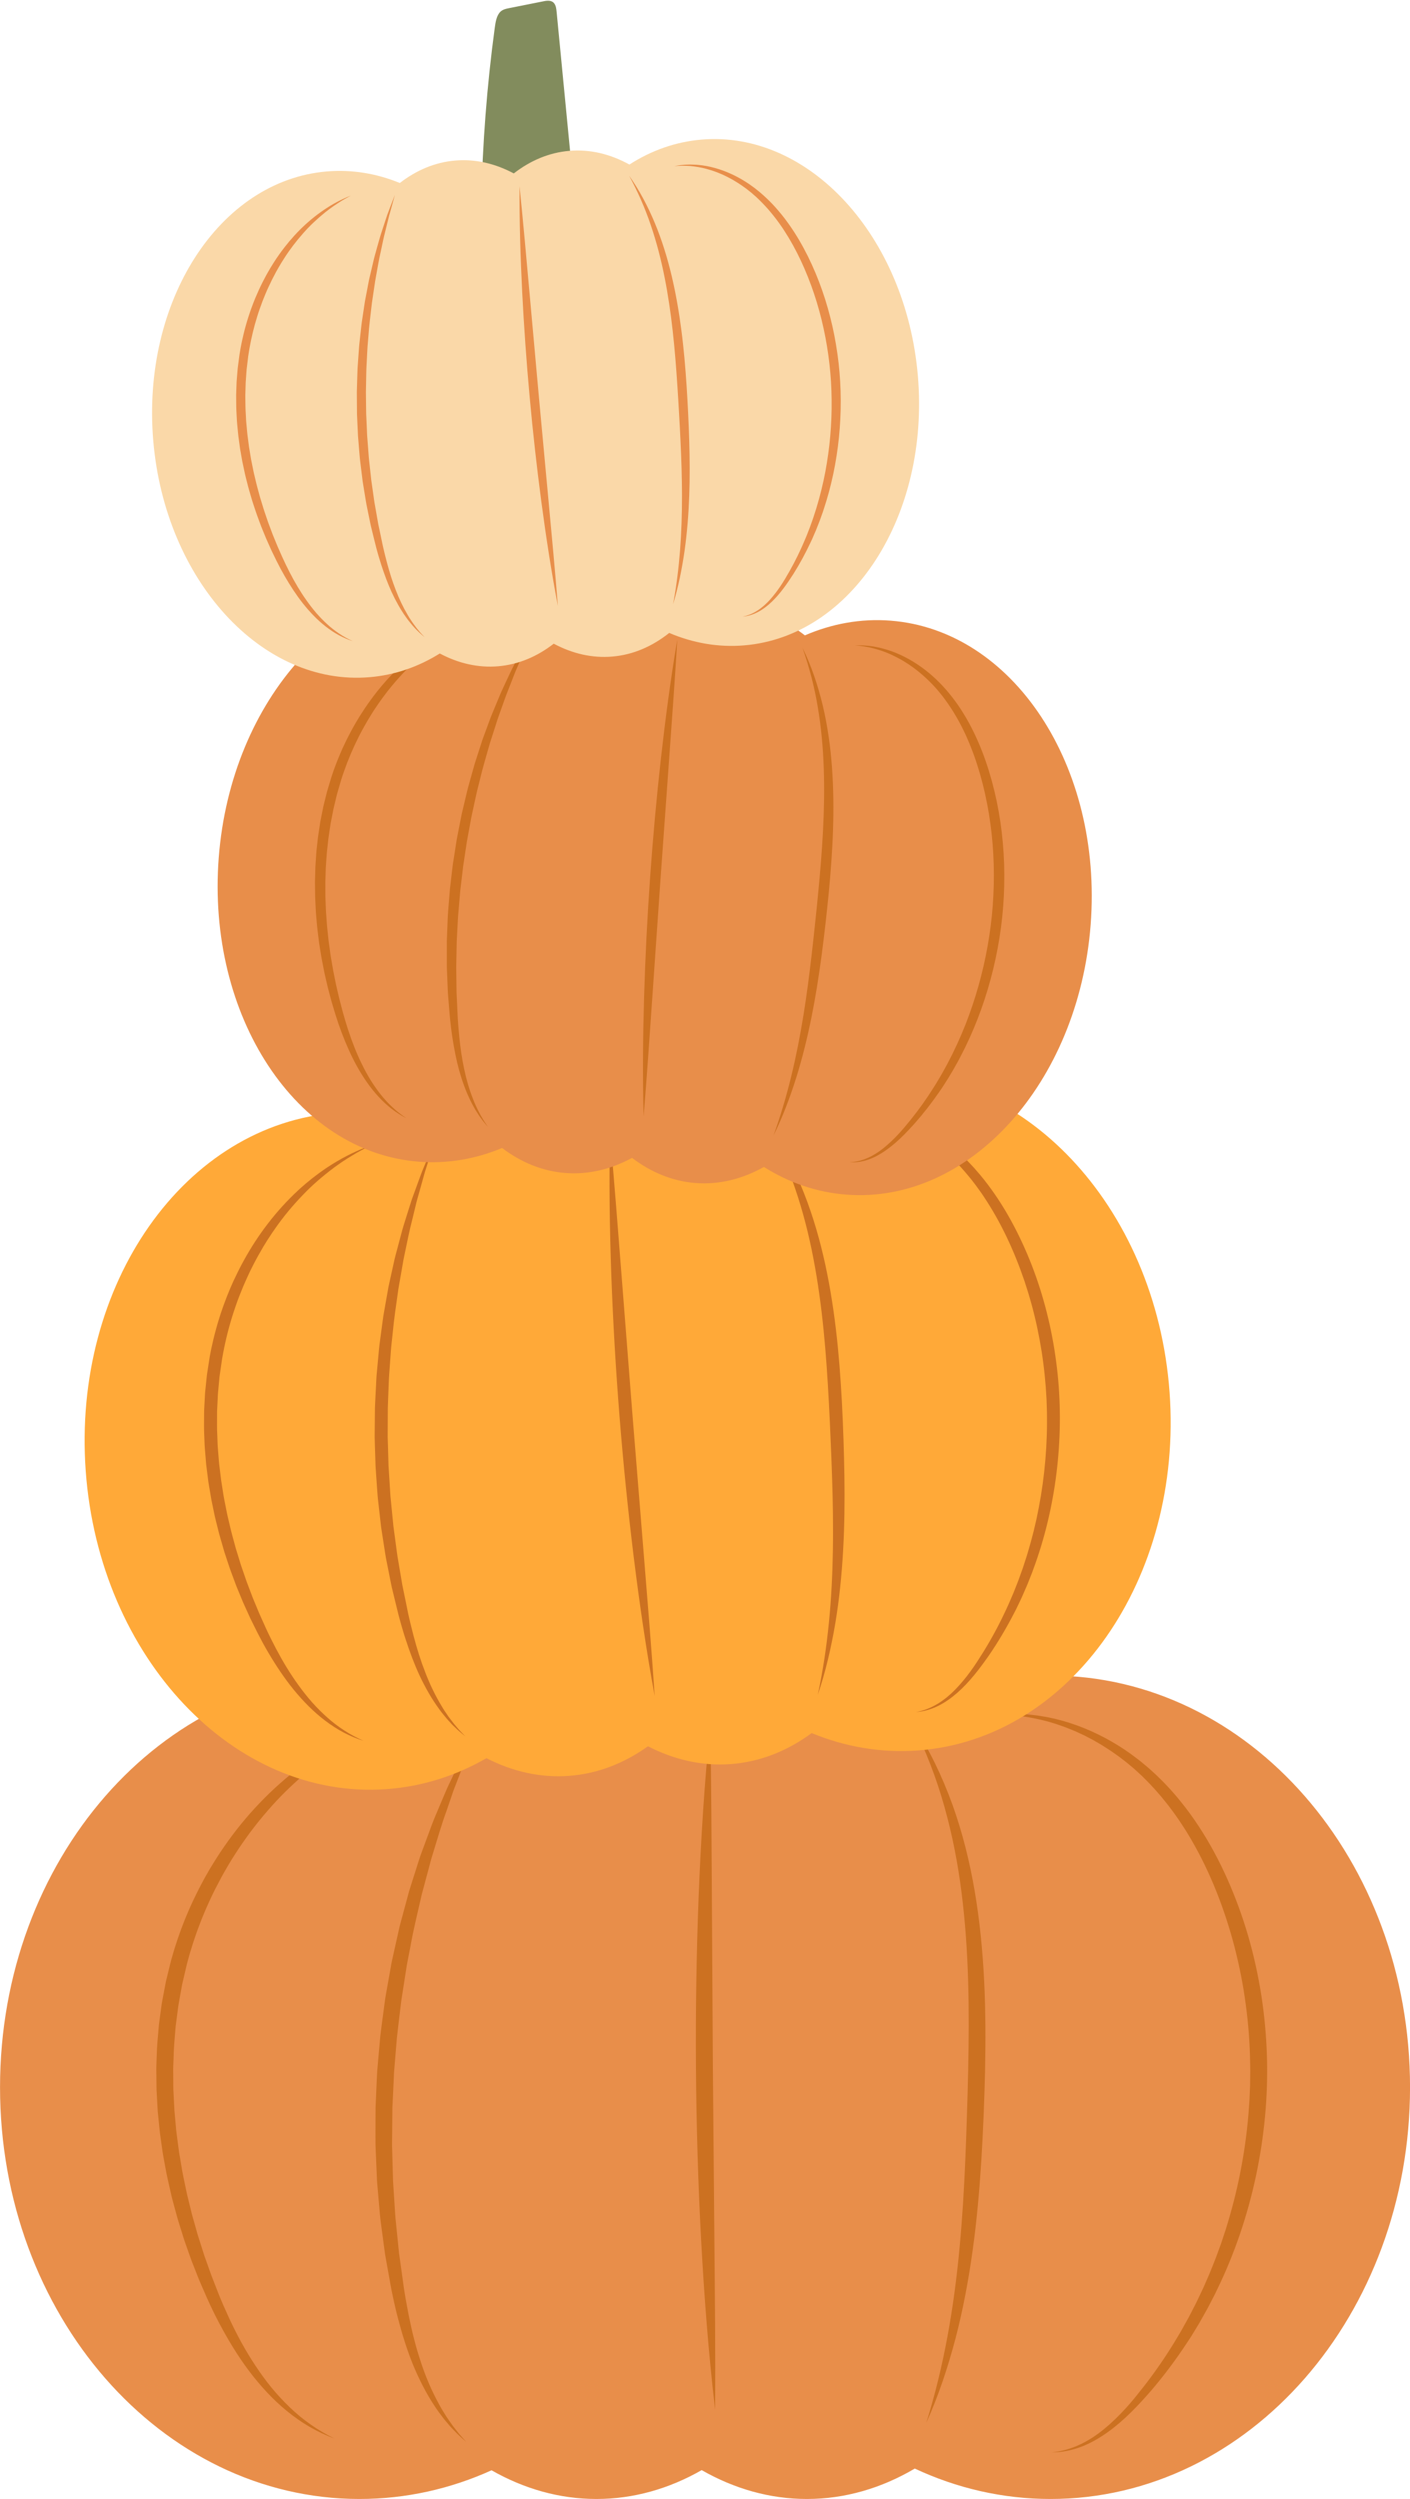
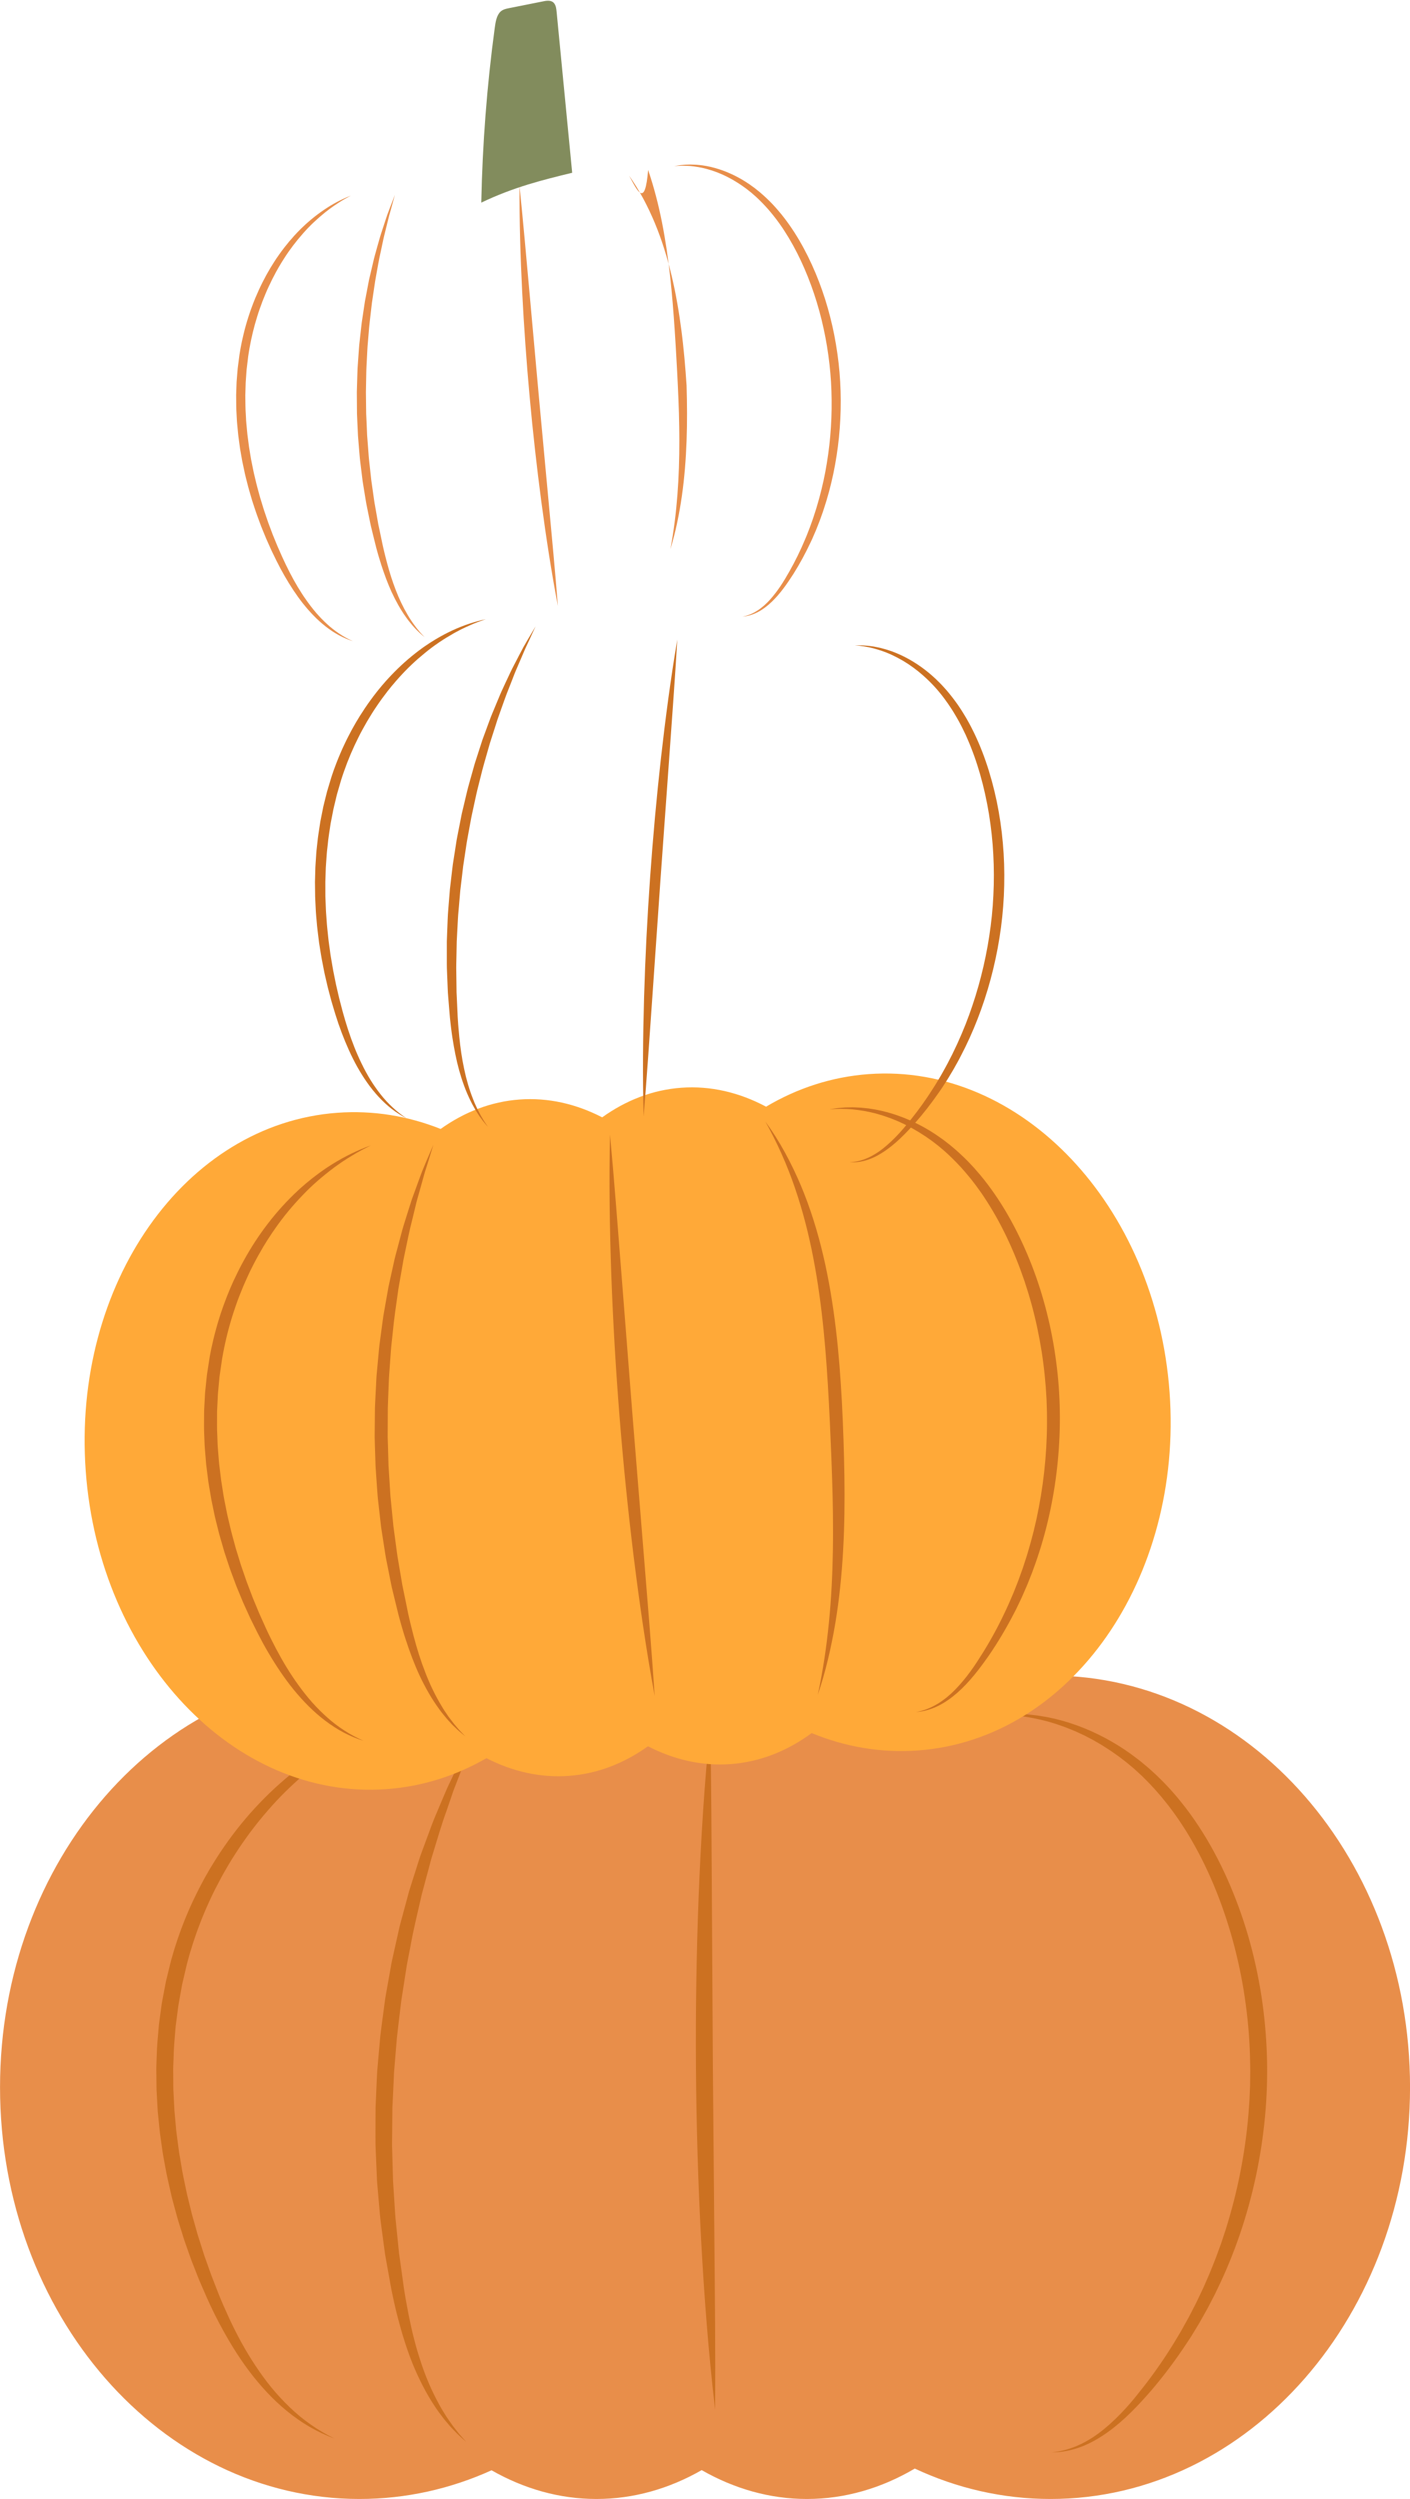
<svg xmlns="http://www.w3.org/2000/svg" height="2215.5" preserveAspectRatio="xMidYMid meet" version="1.0" viewBox="874.7 392.7 1250.0 2215.5" width="1250.0" zoomAndPan="magnify">
  <g id="change1_7">
    <path d="M1806.09,1878.18c-42.61,0-83.26,9.58-120.41,26.96c-29.51-17.38-61.8-26.96-95.64-26.96 c-32.94,0-64.42,9.08-93.28,25.59c-28.87-16.51-60.34-25.59-93.28-25.59c-32.84,0-64.22,9.02-93.01,25.44 c-36.25-16.42-75.75-25.44-117.1-25.44c-175.98,0-318.64,163.42-318.64,365c0,201.58,142.66,365,318.64,365 c41.34,0,80.85-9.02,117.1-25.44c28.79,16.42,60.17,25.44,93.01,25.44c32.94,0,64.42-9.08,93.28-25.59 c28.87,16.51,60.34,25.59,93.28,25.59c33.84,0,66.14-9.58,95.64-26.96c37.15,17.38,77.8,26.96,120.41,26.96 c175.98,0,318.64-163.42,318.64-365C2124.73,2041.6,1982.07,1878.18,1806.09,1878.18z" fill="#e88e4a" />
  </g>
  <g id="change2_1">
    <path d="M1300.88,1919.96c-2.63,6.46-5.36,12.86-8.03,19.28l-4.09,9.58c-1.31,3.21-2.49,6.49-3.73,9.73 c-2.44,6.5-4.98,12.95-7.48,19.41c-0.65,1.6-1.2,3.25-1.76,4.89l-1.68,4.92l-3.36,9.83c-4.78,12.99-8.52,26.34-12.62,39.53 c-0.48,1.66-1.05,3.29-1.47,4.97l-1.33,5.01l-2.68,10.01l-2.68,10l-1.34,5l-1.16,5.05c-3.05,13.47-6.38,26.86-8.77,40.45 l-1.96,10.16c-0.63,3.39-1.38,6.75-1.85,10.17l-3.18,20.43l-0.8,5.11c-0.27,1.7-0.54,3.4-0.72,5.12l-1.23,10.26 c-0.79,6.84-1.69,13.68-2.4,20.53l-1.71,20.6l-0.85,10.3l-0.45,10.32l-0.98,20.64c-0.11,6.89-0.11,13.77-0.19,20.66l-0.12,10.33 c-0.05,1.72,0.03,3.44,0.08,5.17l0.15,5.16l0.56,20.66l0.06,2.58l0.16,2.58l0.34,5.16l0.67,10.32c0.5,6.87,0.73,13.77,1.56,20.62 l2.09,20.58c0.17,1.72,0.32,3.44,0.52,5.15l0.72,5.12l1.43,10.25l1.42,10.26l0.7,5.13c0.25,1.71,0.55,3.4,0.82,5.1l0.85,5.1 l0.93,5.08c0.6,3.39,1.27,6.76,1.93,10.14c2.71,13.48,6.03,26.83,10.37,39.85c4.24,13.05,9.6,25.73,16.21,37.79 c0.84,1.5,1.62,3.04,2.51,4.51l2.72,4.39c1.74,2.99,3.83,5.72,5.79,8.58c0.5,0.7,0.96,1.44,1.5,2.12l1.6,2.04l3.21,4.09 c0.52,0.7,1.1,1.34,1.68,1.98l1.73,1.94l3.46,3.91c-2.58-2.33-5.25-4.59-7.74-7.04l-3.66-3.76l-1.83-1.89 c-0.61-0.63-1.15-1.32-1.73-1.97c-2.25-2.68-4.62-5.29-6.65-8.15l-3.17-4.22c-1.05-1.41-1.98-2.91-2.97-4.36 c-7.85-11.7-14.19-24.39-19.58-37.42c-5.29-13.08-9.45-26.57-13.03-40.17c-0.88-3.4-1.79-6.8-2.54-10.23l-1.18-5.13l-1.1-5.15 c-0.36-1.72-0.75-3.43-1.08-5.15l-0.95-5.17l-1.86-10.34l-1.85-10.35l-0.93-5.18c-0.27-1.73-0.48-3.47-0.73-5.2l-2.77-20.85 c-1.05-6.94-1.51-13.94-2.14-20.92l-0.91-10.48l-0.45-5.24l-0.22-2.62l-0.12-2.63l-0.9-21.03l-0.22-5.26 c-0.07-1.75-0.17-3.5-0.15-5.26l-0.01-10.52c0.02-7.02,0.01-14.03,0.09-21.05l0.92-21.03l0.5-10.51l0.91-10.49l1.85-20.97 c0.82-6.97,1.81-13.92,2.71-20.87l1.38-10.43c0.12-0.87,0.22-1.74,0.36-2.61l0.46-2.59l0.92-5.18l3.68-20.71 c0.55-3.46,1.39-6.87,2.14-10.3l2.29-10.26l2.29-10.26c0.4-1.71,0.73-3.43,1.18-5.12l1.36-5.08l5.48-20.29l1.37-5.07l1.58-5.01 l3.18-10.01l3.18-10.01c1.05-3.34,2.12-6.67,3.39-9.93l7.28-19.68c2.32-6.59,5.1-13.02,7.81-19.46l4.11-9.64l2.05-4.82 c0.68-1.61,1.35-3.22,2.13-4.78c3.01-6.31,5.98-12.62,9.05-18.89c1.54-3.13,3.01-6.29,4.6-9.39l4.96-9.21 C1294.17,1932.15,1297.48,1926.02,1300.88,1919.96z" fill="#cc7121" />
  </g>
  <g id="change2_2">
    <path d="M1229.06,1915.78c-7.55,2.95-15.08,5.9-22.32,9.48c-3.67,1.66-7.23,3.56-10.82,5.39 c-1.8,0.89-3.53,1.94-5.29,2.9c-1.75,1-3.53,1.92-5.24,2.98c-13.8,8.24-27.03,17.36-39.19,27.78 c-12.24,10.29-23.71,21.46-34.11,33.54l-3.9,4.53l-3.78,4.63l-1.89,2.31l-1.82,2.36l-3.65,4.73c-4.72,6.41-9.33,12.9-13.6,19.61 c-4.36,6.65-8.34,13.54-12.21,20.47c-3.74,7.01-7.45,14.03-10.71,21.28c-6.66,14.41-12.29,29.28-16.83,44.45 c-1.21,3.77-2.13,7.63-3.22,11.43c-0.95,3.85-1.81,7.72-2.72,11.58l-1.35,5.79l-0.33,1.45l-0.26,1.46l-0.52,2.93l-2.09,11.72 c-0.39,1.95-0.6,3.92-0.87,5.89l-0.77,5.9l-0.77,5.9l-0.38,2.95l-0.24,2.97c-0.62,7.92-1.44,15.82-1.55,23.78l-0.23,5.96 c-0.05,1.99-0.21,3.97-0.15,5.96l0.08,11.93c0.03,1.99-0.02,3.98,0.08,5.96l0.31,5.96l0.61,11.92l1.07,11.9l0.53,5.95 c0.21,1.98,0.51,3.95,0.76,5.93l1.56,11.85c0.22,1.98,0.65,3.93,0.96,5.9l0.99,5.9c1.19,7.89,2.96,15.68,4.57,23.5l0.61,2.93 l0.71,2.91l1.43,5.82l1.42,5.82c0.48,1.94,0.91,3.89,1.49,5.81l3.26,11.54c0.56,1.92,1.05,3.86,1.66,5.76l1.83,5.72l3.63,11.44 l4.03,11.32l2.01,5.66c0.69,1.88,1.45,3.73,2.17,5.6l4.37,11.2c2.97,7.44,6.21,14.76,9.56,22.02c6.75,14.49,14.37,28.59,23.22,41.88 c4.39,6.67,9.08,13.14,14.14,19.32c5.06,6.18,10.52,12.03,16.28,17.58c5.77,5.54,11.97,10.67,18.56,15.26 c6.56,4.65,13.54,8.74,20.83,12.3c-7.62-2.76-14.98-6.31-22.05-10.39c-7.05-4.12-13.75-8.86-20.09-14.06 c-12.71-10.39-23.8-22.67-33.69-35.78c-9.83-13.17-18.34-27.27-26.01-41.75c-3.84-7.24-7.41-14.62-10.76-22.09l-4.91-11.24 c-0.81-1.88-1.66-3.74-2.42-5.63l-2.25-5.71l-4.49-11.42l-4.1-11.58l-2.03-5.8c-0.68-1.93-1.23-3.91-1.86-5.86l-3.64-11.74 c-0.64-1.95-1.13-3.94-1.68-5.91l-1.61-5.94l-1.6-5.94l-0.79-2.97l-0.68-3c-1.8-8.01-3.76-15.98-5.14-24.08 c-0.73-4.04-1.57-8.06-2.19-12.12l-1.74-12.21c-0.28-2.04-0.6-4.07-0.84-6.11l-0.62-6.14l-1.24-12.28l-0.69-12.33l-0.34-6.17 c-0.11-2.06-0.07-4.12-0.11-6.18l-0.13-12.36c-0.07-2.06,0.09-4.12,0.13-6.18l0.22-6.18c0.15-8.25,1.02-16.46,1.7-24.67l0.26-3.08 l0.41-3.07l0.83-6.13l0.83-6.13c0.28-2.04,0.52-4.09,0.95-6.11l2.31-12.17l0.58-3.04l0.29-1.52l0.36-1.5l1.47-6.02 c0.99-4.01,1.93-8.03,2.97-12.02l1.73-5.96l0.88-2.98l0.95-2.95l1.91-5.9l2.07-5.84c1.33-3.91,2.91-7.73,4.39-11.59 c0.74-1.93,1.59-3.81,2.38-5.72c0.82-1.9,1.58-3.82,2.46-5.68c1.74-3.75,3.4-7.52,5.28-11.2c0.92-1.85,1.82-3.71,2.76-5.54l2.9-5.47 l1.45-2.73l1.53-2.69l3.06-5.37c4.25-7.07,8.61-14.07,13.35-20.81c9.38-13.55,19.78-26.38,31.18-38.24 c11.35-11.9,23.68-22.84,36.79-32.69c0.82-0.61,1.63-1.24,2.46-1.84l2.52-1.77l5.03-3.53l5.14-3.36l2.57-1.68l2.62-1.6l5.25-3.18 c1.76-1.04,3.56-2.01,5.34-3.02c3.53-2.06,7.22-3.83,10.85-5.69C1198.07,1925.68,1213.39,1919.93,1229.06,1915.78z" fill="#cc7121" />
  </g>
  <g id="change2_3">
    <path d="M1504.32,1922.83c1.03,50.63,1.17,101.16,1.48,151.67l0.89,151.48l1.32,151.47c0.43,50.51,1,101.04,0.69,151.67 c-5.92-50.3-9.73-100.78-12.48-151.31c-2.68-50.53-4.17-101.13-4.53-151.74c-0.36-50.6,0.4-101.22,2.36-151.78 C1496.07,2023.74,1499.15,1973.21,1504.32,1922.83z" fill="#cc7121" />
  </g>
  <g id="change2_4">
-     <path d="M1683.61,1921.06c14.7,22.01,26.23,46.19,35.33,71.22c9.04,25.08,15.47,51.1,19.92,77.38 c4.46,26.3,7,52.87,8.32,79.43c0.69,13.28,0.95,26.57,1.1,39.84c0.1,13.27-0.05,26.54-0.3,39.78c-0.63,26.49-1.69,52.89-3.3,79.35 c-1.67,26.44-3.98,52.91-7.63,79.23c-3.63,26.31-8.48,52.5-15.16,78.22c-6.76,25.68-15.08,50.98-25.99,75.09 c15.79-50.51,24.53-102.43,29.44-154.67c0.66-6.52,1.12-13.08,1.68-19.61l1.41-19.64l1.12-19.67c0.3-6.57,0.68-13.12,0.93-19.7 c0.54-13.14,1.06-26.29,1.43-39.45c0.45-13.17,0.83-26.33,1.09-39.47c1.14-52.56,0.79-105.09-5.76-157 c-3.23-25.94-8.17-51.67-15.27-76.87C1704.94,1969.3,1695.43,1944.72,1683.61,1921.06z" fill="#cc7121" />
-   </g>
+     </g>
  <g id="change2_5">
    <path d="M1758.15,1912.89c4.39-0.3,8.8-0.79,13.22-0.71l3.32-0.03l1.66-0.01l1.66,0.08l6.65,0.32 c2.21,0.16,4.41,0.47,6.62,0.69c1.1,0.13,2.21,0.23,3.31,0.38l3.29,0.55l3.29,0.55c1.1,0.19,2.2,0.35,3.28,0.61l6.53,1.45 c17.33,4.24,34.02,11.17,49.55,20.13c7.75,4.51,15.25,9.49,22.33,15.03l2.68,2.05c0.88,0.7,1.73,1.43,2.6,2.15 c1.72,1.45,3.47,2.87,5.17,4.34c3.32,3.03,6.7,6,9.85,9.21c3.26,3.11,6.29,6.43,9.36,9.71c2.93,3.4,5.97,6.74,8.73,10.28 c5.7,6.96,10.98,14.25,15.91,21.76c9.91,15,18.39,30.89,25.68,47.26c7.27,16.38,13.44,33.23,18.43,50.45 c5.01,17.21,8.82,34.75,11.62,52.45c2.75,17.71,4.37,35.58,4.96,53.48c1.15,35.81-2.28,71.72-9.69,106.71 c-7.47,34.98-18.98,69.11-34.66,101.2l-1.44,3.02c-0.49,1-1.02,1.99-1.52,2.98l-3.08,5.94c-1.05,1.97-2.01,3.98-3.13,5.91 l-3.28,5.83l-3.29,5.82l-3.47,5.72l-3.48,5.71c-1.17,1.89-2.44,3.73-3.66,5.59c-9.78,14.9-20.45,29.19-32,42.71 c-11.65,13.35-24,26.46-38.61,36.87c-7.28,5.19-15.09,9.72-23.46,12.87c-8.36,3.13-17.21,4.97-26.04,4.88 c8.79-0.78,17.31-3.24,25.15-6.97l1.48-0.67l1.44-0.77l2.87-1.53c1.89-1.06,3.72-2.24,5.57-3.37c1.78-1.25,3.6-2.42,5.33-3.73 c1.71-1.34,3.48-2.58,5.12-4.02c6.68-5.54,12.91-11.62,18.75-18.06c1.47-1.61,2.88-3.26,4.32-4.89c1.4-1.67,2.82-3.32,4.19-5.02 l8.16-10.26c10.68-13.81,20.5-28.26,29.37-43.25c1.1-1.88,2.26-3.72,3.32-5.62l3.17-5.71l3.18-5.7l3-5.8l2.99-5.8 c1.02-1.92,1.89-3.92,2.84-5.87l2.8-5.89c0.46-0.98,0.95-1.95,1.39-2.95l1.31-2.99l2.62-5.97c0.87-1.99,1.76-3.97,2.54-6 c1.6-4.04,3.26-8.05,4.81-12.11l4.48-12.23l4.09-12.36c5.19-16.57,9.54-33.39,12.88-50.41c3.35-17.01,5.81-34.2,7.24-51.47 c0.29-4.32,0.69-8.64,0.93-12.96l0.56-12.98l0.14-12.99c-0.01-4.33-0.17-8.66-0.23-12.99c-0.5-17.31-2.05-34.59-4.6-51.71 c-2.5-17.13-6.1-34.09-10.65-50.8c-9.23-33.35-22.32-65.82-40.36-95.26l-1.69-2.76l-1.77-2.71c-1.19-1.8-2.33-3.64-3.55-5.41 l-3.7-5.31c-1.21-1.79-2.56-3.47-3.84-5.21c-2.53-3.5-5.32-6.79-8.01-10.16c-2.84-3.24-5.57-6.59-8.56-9.69 c-2.88-3.22-5.99-6.2-9.04-9.26c-1.56-1.48-3.17-2.92-4.75-4.38c-0.8-0.72-1.58-1.47-2.39-2.17l-2.48-2.08 c-1.67-1.37-3.27-2.82-4.99-4.12l-5.14-3.94c-1.7-1.33-3.52-2.5-5.28-3.76l-2.66-1.86c-0.89-0.62-1.81-1.18-2.72-1.77l-5.47-3.5 l-5.62-3.26c-1.85-1.13-3.8-2.08-5.72-3.09c-1.93-0.98-3.82-2.06-5.81-2.92l-5.91-2.73c-1.99-0.86-4.02-1.64-6.03-2.46 c-1.01-0.4-2.01-0.83-3.03-1.21l-3.08-1.08l-3.08-1.09c-1.03-0.36-2.05-0.74-3.1-1.03c-8.3-2.67-16.83-4.56-25.47-5.97 C1775.75,1913.44,1766.97,1912.92,1758.15,1912.89z" fill="#cc7121" />
  </g>
  <g id="change3_1">
    <path d="M1644.8,1344.96c-32.75,2.38-63.43,12.53-90.95,28.88c-23.72-12.63-49.12-18.69-75.13-16.8 c-25.32,1.84-48.97,11.06-70.17,26.24c-23.18-11.95-47.91-17.65-73.23-15.8c-25.24,1.84-48.83,11-69.98,26.1 c-28.84-11.46-59.75-16.66-91.53-14.34c-135.27,9.84-235.16,152.05-223.11,317.63c12.05,165.58,131.48,291.83,266.75,281.99 c31.78-2.31,61.61-11.93,88.49-27.44c23.11,11.87,47.77,17.53,73.02,15.69c25.32-1.84,48.97-11.06,70.17-26.24 c23.18,11.95,47.91,17.65,73.23,15.8c26.02-1.89,50.27-11.57,71.91-27.5c29.59,12.2,61.42,17.79,94.17,15.41 c135.27-9.84,235.16-152.05,223.11-317.63C1899.49,1461.37,1780.07,1335.12,1644.8,1344.96z" fill="#ffa938" />
  </g>
  <g id="change2_6">
    <path d="M1258.94,1407.53c-1.64,5.45-3.35,10.86-5.02,16.28l-2.57,8.1c-0.81,2.71-1.52,5.47-2.29,8.2 c-1.49,5.48-3.05,10.92-4.59,16.36c-0.41,1.35-0.73,2.74-1.06,4.12l-1,4.14l-1.99,8.27c-2.9,10.94-4.97,22.11-7.34,33.18 c-0.27,1.39-0.61,2.76-0.83,4.16l-0.72,4.19l-1.46,8.37l-1.46,8.37l-0.73,4.18l-0.59,4.21c-1.54,11.23-3.3,22.42-4.33,33.72 l-0.9,8.45c-0.28,2.82-0.66,5.62-0.82,8.46l-1.22,16.96l-0.31,4.24c-0.11,1.41-0.21,2.82-0.25,4.24l-0.33,8.5 c-0.2,5.67-0.48,11.33-0.62,17l-0.08,17.01l-0.04,8.51l0.27,8.5l0.48,17.01c0.32,5.66,0.74,11.32,1.09,16.98l0.52,8.49 c0.06,1.42,0.23,2.83,0.37,4.24l0.42,4.23l1.67,16.94l0.2,2.12l0.28,2.11l0.57,4.22l1.13,8.44c0.8,5.62,1.38,11.27,2.43,16.85 l2.84,16.79c0.24,1.4,0.45,2.8,0.71,4.2l0.86,4.17l1.71,8.34l1.7,8.34l0.84,4.18c0.29,1.39,0.63,2.76,0.94,4.15l0.96,4.14l1.02,4.12 c0.66,2.75,1.38,5.48,2.09,8.22c2.89,10.92,6.24,21.7,10.35,32.15c4.04,10.48,8.91,20.6,14.72,30.14c0.74,1.18,1.42,2.41,2.2,3.56 l2.35,3.45c1.52,2.36,3.29,4.49,4.96,6.72c0.43,0.55,0.83,1.13,1.28,1.66l1.35,1.58l2.71,3.18c0.44,0.54,0.93,1.04,1.41,1.53 l1.45,1.5l2.89,3.02c-2.12-1.77-4.31-3.48-6.37-5.35l-3.04-2.88l-1.52-1.45c-0.51-0.48-0.96-1.02-1.45-1.52 c-1.89-2.08-3.86-4.09-5.6-6.33l-2.69-3.29c-0.89-1.1-1.69-2.28-2.54-3.41c-6.73-9.17-12.37-19.24-17.28-29.64 c-4.85-10.45-8.85-21.3-12.42-32.27c-0.88-2.75-1.78-5.49-2.56-8.26l-1.22-4.15l-1.15-4.17c-0.38-1.39-0.78-2.78-1.14-4.17 l-1.04-4.19l-2.05-8.39l-2.04-8.4l-1.02-4.2c-0.31-1.41-0.58-2.82-0.87-4.23l-3.37-16.97c-1.22-5.64-1.99-11.37-2.9-17.07 l-1.32-8.56l-0.66-4.28l-0.33-2.14l-0.25-2.15l-1.95-17.22l-0.48-4.31c-0.16-1.44-0.34-2.87-0.43-4.31l-0.64-8.64 c-0.4-5.76-0.83-11.53-1.19-17.3l-0.55-17.33l-0.24-8.66l0.07-8.66l0.17-17.33c0.21-5.77,0.56-11.53,0.84-17.3l0.44-8.64 c0.04-0.72,0.06-1.44,0.12-2.16l0.2-2.15l0.4-4.31l1.59-17.22c0.22-2.87,0.65-5.72,1.03-8.58l1.15-8.56l1.15-8.56 c0.2-1.42,0.36-2.86,0.6-4.27l0.74-4.25l3-16.97l0.75-4.24l0.92-4.2l1.85-8.4l1.85-8.4c0.61-2.8,1.23-5.59,2.01-8.35l4.42-16.58 c1.39-5.55,3.14-10.98,4.84-16.42l2.58-8.15l1.29-4.07c0.43-1.36,0.85-2.72,1.35-4.05c1.93-5.35,3.84-10.7,5.82-16.02 c1-2.66,1.93-5.33,2.98-7.97l3.26-7.85C1254.52,1417.93,1256.69,1412.71,1258.94,1407.53z" fill="#cc7121" />
  </g>
  <g id="change2_7">
    <path d="M1203.49,1408.12c-5.63,2.85-11.24,5.69-16.59,9.03c-2.72,1.57-5.35,3.33-7.99,5.03 c-1.33,0.83-2.59,1.79-3.89,2.68c-1.28,0.92-2.6,1.78-3.85,2.74c-10.11,7.54-19.74,15.78-28.46,25.01 c-8.79,9.14-16.94,18.95-24.22,29.46l-2.72,3.94l-2.63,4.02l-1.32,2l-1.26,2.04l-2.52,4.09c-3.25,5.53-6.4,11.12-9.28,16.87 c-2.96,5.71-5.6,11.59-8.17,17.5c-2.46,5.96-4.89,11.94-6.96,18.07c-4.26,12.21-7.7,24.73-10.28,37.46 c-0.7,3.17-1.18,6.39-1.79,9.57c-0.5,3.21-0.93,6.45-1.4,9.67l-0.69,4.83l-0.17,1.21l-0.11,1.22l-0.23,2.44l-0.91,9.74 c-0.18,1.62-0.23,3.25-0.31,4.88l-0.24,4.89l-0.24,4.89l-0.12,2.45l-0.01,2.45c0,6.54-0.16,13.08,0.23,19.62l0.18,4.9 c0.08,1.63,0.07,3.27,0.24,4.9l0.78,9.79c0.14,1.63,0.23,3.27,0.42,4.89l0.59,4.88l1.18,9.76l1.53,9.71l0.77,4.86 c0.28,1.61,0.63,3.22,0.93,4.83l1.91,9.65c0.29,1.62,0.73,3.19,1.09,4.8l1.12,4.79c1.39,6.42,3.21,12.71,4.91,19.05l0.64,2.37 l0.72,2.35l1.45,4.7l1.44,4.7c0.49,1.57,0.93,3.15,1.49,4.69l3.2,9.3c0.54,1.55,1.04,3.11,1.62,4.64l1.75,4.59l3.48,9.2l3.77,9.07 l1.89,4.54c0.64,1.51,1.34,2.99,2,4.48l4.03,8.96c2.73,5.95,5.65,11.78,8.67,17.55c6.06,11.53,12.75,22.68,20.35,33.1 c3.77,5.23,7.77,10.28,12.02,15.08c4.26,4.79,8.8,9.29,13.57,13.53c4.77,4.23,9.84,8.1,15.18,11.5c5.32,3.46,10.93,6.42,16.74,8.94 c-6.03-1.84-11.89-4.34-17.57-7.3c-5.67-2.99-11.1-6.51-16.28-10.42c-10.39-7.82-19.65-17.29-28.03-27.5 c-8.35-10.27-15.72-21.37-22.49-32.84c-3.39-5.73-6.57-11.6-9.59-17.54l-4.45-8.95c-0.73-1.5-1.5-2.98-2.2-4.49l-2.07-4.56 l-4.14-9.13l-3.84-9.28l-1.91-4.65c-0.64-1.55-1.18-3.14-1.78-4.71l-3.5-9.44c-0.61-1.56-1.1-3.17-1.64-4.76l-1.59-4.79l-1.58-4.79 l-0.78-2.4l-0.7-2.43c-1.86-6.48-3.85-12.92-5.39-19.49c-0.8-3.28-1.69-6.54-2.41-9.84l-2.07-9.93c-0.34-1.66-0.71-3.31-1.01-4.97 l-0.84-5.01l-1.69-10.02l-1.27-10.09l-0.63-5.05c-0.21-1.68-0.3-3.38-0.45-5.07l-0.84-10.14c-0.17-1.69-0.18-3.39-0.27-5.08 l-0.2-5.09c-0.38-6.78-0.2-13.57-0.17-20.36l0.02-2.55l0.13-2.54l0.27-5.08l0.27-5.08c0.09-1.69,0.16-3.39,0.37-5.08l1.05-10.12 l0.26-2.53l0.13-1.27l0.19-1.26l0.77-5.02c0.52-3.35,1.01-6.7,1.56-10.04l0.97-4.99l0.5-2.49l0.56-2.48l1.11-4.95l1.24-4.92 c0.79-3.29,1.78-6.52,2.68-9.77c0.46-1.62,0.99-3.22,1.49-4.83c0.52-1.6,0.98-3.22,1.55-4.81c1.11-3.17,2.17-6.37,3.39-9.5 c0.6-1.57,1.17-3.15,1.79-4.7l1.9-4.65l0.95-2.32l1.01-2.3l2.03-4.58c2.85-6.04,5.78-12.04,9.02-17.84 c6.4-11.66,13.63-22.77,21.68-33.15c8.01-10.41,16.84-20.08,26.33-28.91c0.6-0.55,1.18-1.11,1.78-1.65l1.83-1.59l3.65-3.18 l3.75-3.05l1.87-1.52l1.92-1.46l3.84-2.91c1.29-0.95,2.62-1.85,3.92-2.78c2.59-1.89,5.32-3.55,8-5.28 C1180.26,1417.98,1191.7,1412.41,1203.49,1408.12z" fill="#cc7121" />
  </g>
  <g id="change2_8">
    <path d="M1415.5,1398.52c3.81,41.53,6.95,83.02,10.2,124.5l9.73,124.37l10.07,124.35c3.35,41.47,6.81,82.93,9.6,124.55 c-7.56-40.98-13.51-82.23-18.63-123.58c-5.08-41.36-9.25-82.84-12.55-124.38c-3.3-41.55-5.74-83.16-7.26-124.81 C1415.19,1481.86,1414.53,1440.19,1415.5,1398.52z" fill="#cc7121" />
  </g>
  <g id="change4_1">
    <path d="M1301.36,572.34c1.04-51.95,5.04-103.79,11.95-154.98c0.71-5.28,1.7-11.08,5.02-14.26 c2.13-2.03,4.85-2.61,7.46-3.13c10.31-2.06,20.62-4.11,30.92-6.17c3.33-0.67,7.29-1.07,9.53,2.2c1.37,1.99,1.68,4.81,1.94,7.45 c4.59,47.47,9.19,94.95,13.78,142.42C1356.2,552.14,1330.42,558.42,1301.36,572.34z" fill="#828c5d" />
  </g>
  <g id="change2_9">
    <path d="M1553.21,1387.03c12.62,17.26,22.92,36.48,31.42,56.53c8.45,20.09,14.95,41.11,19.94,62.45 c5,21.35,8.54,43.04,11.14,64.78c1.32,10.87,2.32,21.77,3.23,32.66c0.87,10.9,1.55,21.8,2.15,32.69c1.1,21.8,1.87,43.54,2.2,65.37 c0.3,21.81,0.11,43.68-1.13,65.5c-1.22,21.82-3.38,43.6-6.98,65.1c-3.66,21.48-8.54,42.72-15.49,63.13 c9.12-42.37,12.73-85.51,13.39-128.69c0.12-5.4,0.08-10.8,0.12-16.2l-0.09-16.21l-0.31-16.22c-0.16-5.41-0.26-10.82-0.47-16.23 c-0.37-10.82-0.75-21.65-1.26-32.49c-0.44-10.84-0.94-21.67-1.52-32.48c-2.27-43.24-5.67-86.37-13.81-128.64 c-4.04-21.13-9.37-41.98-16.33-62.29C1572.49,1425.46,1563.71,1405.81,1553.21,1387.03z" fill="#cc7121" />
  </g>
  <g id="change2_10">
    <path d="M1610.02,1376.15c3.36-0.49,6.72-1.14,10.12-1.32l2.55-0.21l1.28-0.1l1.28-0.03l5.13-0.11 c1.71,0.01,3.42,0.14,5.13,0.2c0.86,0.04,1.71,0.07,2.57,0.13l2.56,0.27l2.56,0.27c0.85,0.09,1.71,0.16,2.56,0.32l5.1,0.82 c13.57,2.52,26.82,7.28,39.29,13.76c6.22,3.27,12.29,6.94,18.06,11.1l2.18,1.53c0.72,0.52,1.42,1.08,2.13,1.62 c1.41,1.09,2.84,2.17,4.23,3.28c2.73,2.3,5.51,4.56,8.12,7.01c2.69,2.37,5.22,4.93,7.78,7.45c2.46,2.63,4.99,5.2,7.33,7.95 c4.8,5.4,9.29,11.09,13.53,16.98c8.51,11.76,15.98,24.34,22.56,37.38c6.57,13.05,12.32,26.55,17.18,40.41 c4.88,13.85,8.86,28.05,12.06,42.43c3.17,14.39,5.48,28.98,7.01,43.65c3.02,29.35,2.54,59.04-1.07,88.19 c-3.65,29.15-10.46,57.83-20.59,85.06l-0.92,2.56c-0.31,0.85-0.66,1.69-0.99,2.53l-2.01,5.05c-0.69,1.68-1.31,3.38-2.06,5.03 l-2.17,4.97l-2.18,4.97l-2.33,4.89l-2.34,4.88c-0.79,1.62-1.66,3.2-2.48,4.8c-6.63,12.78-13.97,25.12-22.05,36.87 c-8.16,11.61-16.87,23.08-27.47,32.44c-5.28,4.67-11.02,8.83-17.26,11.89c-6.24,3.04-12.93,5.05-19.72,5.47 c6.71-1.14,13.11-3.63,18.92-7.13l1.1-0.64l1.06-0.71l2.12-1.42c1.39-0.98,2.73-2.05,4.08-3.08c1.29-1.13,2.63-2.19,3.87-3.37 c1.24-1.19,2.52-2.32,3.7-3.58c4.8-4.93,9.23-10.27,13.34-15.89c1.03-1.4,2.02-2.84,3.03-4.26c0.97-1.45,1.97-2.88,2.92-4.35 l5.66-8.88c7.39-11.94,14.07-24.36,19.99-37.17c0.74-1.6,1.52-3.18,2.22-4.8l2.1-4.87l2.11-4.86l1.96-4.93l1.95-4.93 c0.67-1.63,1.22-3.32,1.83-4.98l1.8-4.99c0.3-0.83,0.61-1.66,0.9-2.5l0.83-2.53l1.65-5.05c0.55-1.68,1.12-3.36,1.6-5.07 c0.99-3.41,2.03-6.8,2.97-10.22l2.71-10.3l2.41-10.38c3-13.9,5.34-27.96,6.89-42.12c1.56-14.16,2.43-28.42,2.49-42.68 c-0.03-3.57,0.02-7.13-0.06-10.7l-0.34-10.7l-0.67-10.68c-0.27-3.56-0.65-7.1-0.95-10.65c-1.42-14.19-3.64-28.3-6.62-42.22 c-2.94-13.93-6.72-27.66-11.22-41.13c-9.09-26.88-21.09-52.81-36.72-75.99l-1.46-2.18l-1.52-2.12c-1.02-1.41-2.01-2.86-3.05-4.25 l-3.16-4.15c-1.04-1.4-2.18-2.7-3.26-4.06c-2.16-2.73-4.49-5.28-6.77-7.9c-2.38-2.5-4.68-5.1-7.16-7.48 c-2.41-2.48-4.97-4.76-7.5-7.1c-1.29-1.13-2.61-2.22-3.91-3.33c-0.66-0.55-1.3-1.12-1.97-1.65l-2.03-1.57 c-1.36-1.03-2.68-2.13-4.08-3.11l-4.19-2.95c-1.39-1-2.86-1.86-4.28-2.79l-2.15-1.38c-0.72-0.46-1.46-0.87-2.19-1.3l-4.41-2.57 l-4.51-2.37c-1.49-0.82-3.05-1.49-4.58-2.22c-1.54-0.7-3.06-1.48-4.64-2.08l-4.71-1.91c-1.58-0.59-3.19-1.12-4.78-1.69 c-0.8-0.27-1.59-0.57-2.4-0.82l-2.43-0.72l-2.43-0.72c-0.81-0.24-1.62-0.5-2.44-0.67c-6.54-1.73-13.21-2.8-19.94-3.48 C1623.58,1375.62,1616.8,1375.68,1610.02,1376.15z" fill="#cc7121" />
  </g>
  <g id="change1_6">
-     <path d="M1664.15,942.94c-26.35-2.03-52,2.71-75.91,13.06c-17.31-13.52-36.77-21.74-57.69-23.35 c-20.37-1.57-40.32,3.26-59.06,13.4c-16.96-12.89-35.94-20.72-56.31-22.29c-20.31-1.56-40.2,3.23-58.88,13.3 c-21.53-13.17-45.48-21.34-71.04-23.31c-108.82-8.39-205.81,98.73-216.64,239.25c-10.83,140.52,68.61,261.23,177.43,269.61 c25.57,1.97,50.48-2.44,73.78-12.15c16.92,12.82,35.84,20.6,56.15,22.16c20.37,1.57,40.32-3.26,59.06-13.39 c16.96,12.89,35.94,20.71,56.31,22.28c20.93,1.61,41.41-3.53,60.59-14.24c22.04,13.89,46.66,22.5,73.01,24.53 c108.82,8.39,205.81-98.73,216.64-239.25C1852.41,1072.03,1772.97,951.32,1664.15,942.94z" fill="#e88e4a" />
-   </g>
+     </g>
  <g id="change2_11">
    <path d="M1349.51,947.98c-1.97,4.38-4,8.71-6,13.05l-3.04,6.48c-0.98,2.18-1.89,4.4-2.83,6.6 c-1.86,4.42-3.77,8.79-5.67,13.18c-0.49,1.09-0.92,2.21-1.35,3.33l-1.3,3.35l-2.6,6.69c-3.66,8.83-6.68,17.95-9.93,26.95 c-0.39,1.13-0.83,2.24-1.18,3.39l-1.09,3.43l-2.2,6.85l-2.2,6.85l-1.1,3.42l-0.99,3.46c-2.61,9.24-5.39,18.42-7.6,27.78l-1.75,6.99 c-0.57,2.33-1.22,4.64-1.69,7l-3.06,14.09l-0.77,3.52c-0.26,1.17-0.51,2.35-0.72,3.53l-1.31,7.1c-0.86,4.73-1.78,9.45-2.59,14.19 l-2.16,14.28l-1.08,7.14l-0.83,7.17l-1.72,14.34c-0.44,4.79-0.81,9.6-1.23,14.39l-0.63,7.2c-0.12,1.2-0.16,2.4-0.23,3.6l-0.19,3.61 l-0.76,14.43l-0.1,1.8l-0.04,1.8l-0.07,3.61l-0.14,7.22c-0.06,4.81-0.29,9.64-0.15,14.45l0.19,14.45c0.02,1.2,0.01,2.41,0.04,3.61 l0.17,3.6l0.34,7.21l0.33,7.22l0.15,3.61c0.06,1.2,0.16,2.4,0.23,3.6l0.25,3.59l0.3,3.58c0.19,2.39,0.42,4.77,0.65,7.16 c0.95,9.53,2.29,18.99,4.27,28.27c1.92,9.3,4.55,18.4,8,27.12c0.44,1.08,0.84,2.2,1.31,3.26l1.45,3.19 c0.92,2.16,2.06,4.17,3.12,6.26c0.27,0.51,0.52,1.05,0.81,1.55l0.88,1.5l1.77,3c0.28,0.51,0.61,0.99,0.93,1.46l0.97,1.43l1.93,2.89 c-1.47-1.75-3-3.45-4.41-5.28l-2.06-2.8l-1.03-1.4c-0.34-0.47-0.64-0.97-0.96-1.46c-1.24-1.98-2.57-3.91-3.68-6l-1.73-3.09 c-0.57-1.04-1.07-2.12-1.6-3.18c-4.23-8.53-7.46-17.67-10.1-27.01c-2.57-9.37-4.41-18.97-5.9-28.62c-0.36-2.41-0.74-4.83-1.02-7.25 l-0.46-3.64l-0.4-3.64c-0.13-1.21-0.28-2.43-0.39-3.64l-0.31-3.65l-0.6-7.3l-0.59-7.3l-0.29-3.65c-0.07-1.22-0.11-2.44-0.17-3.66 l-0.59-14.66c-0.28-4.89-0.18-9.79-0.2-14.69l0-7.35l0-3.68l0.01-1.84l0.07-1.84l0.57-14.7l0.15-3.68c0.05-1.23,0.08-2.45,0.19-3.67 l0.56-7.34c0.39-4.89,0.76-9.78,1.19-14.67l1.7-14.62l0.88-7.3l1.13-7.27l2.27-14.53c0.88-4.82,1.87-9.61,2.8-14.42l1.42-7.2 c0.12-0.6,0.23-1.2,0.36-1.8l0.42-1.78l0.85-3.57l3.39-14.26c0.53-2.39,1.23-4.72,1.87-7.08l1.97-7.05l1.97-7.04 c0.34-1.17,0.64-2.35,1-3.51l1.11-3.47l4.48-13.88l1.12-3.47l1.25-3.42l2.51-6.83l2.51-6.82c0.83-2.28,1.67-4.55,2.63-6.76 l5.56-13.37c1.79-4.49,3.85-8.83,5.87-13.19l3.06-6.52l1.53-3.26c0.51-1.09,1.01-2.18,1.57-3.23c2.2-4.25,4.37-8.51,6.61-12.74 c1.12-2.11,2.2-4.24,3.35-6.33l3.56-6.19C1344.7,956.17,1347.07,952.05,1349.51,947.98z" fill="#cc7121" />
  </g>
  <g id="change2_12">
    <path d="M1305.32,941.65c-4.83,1.7-9.64,3.39-14.31,5.54c-2.36,0.98-4.66,2.14-6.98,3.24 c-1.16,0.53-2.29,1.19-3.43,1.77c-1.13,0.61-2.29,1.17-3.4,1.83c-8.97,5.09-17.65,10.82-25.72,17.5 c-8.12,6.59-15.81,13.83-22.9,21.76l-2.65,2.97l-2.58,3.05l-1.3,1.52l-1.26,1.56l-2.51,3.12c-3.27,4.24-6.46,8.55-9.46,13.02 c-3.05,4.43-5.88,9.04-8.65,13.69c-2.69,4.71-5.36,9.43-7.76,14.32c-4.89,9.73-9.17,19.82-12.79,30.18 c-0.95,2.57-1.72,5.22-2.6,7.82c-0.79,2.64-1.53,5.3-2.3,7.95l-1.15,3.97l-0.28,0.99l-0.24,1.01l-0.48,2.02l-1.92,8.07 c-0.35,1.34-0.58,2.7-0.85,4.06l-0.8,4.08l-0.8,4.08l-0.39,2.04l-0.31,2.06c-0.81,5.49-1.74,10.96-2.24,16.5l-0.46,4.14 c-0.14,1.38-0.34,2.76-0.41,4.15l-0.59,8.32c-0.09,1.39-0.22,2.77-0.27,4.16l-0.13,4.17l-0.26,8.34l0.02,8.34l0.01,4.17 c0.02,1.39,0.1,2.78,0.15,4.17l0.33,8.34c0.03,1.39,0.19,2.77,0.27,4.16l0.3,4.16c0.31,5.56,0.99,11.07,1.56,16.6l0.22,2.07 l0.28,2.06l0.57,4.12l0.56,4.13c0.19,1.37,0.35,2.76,0.61,4.12l1.4,8.2c0.24,1.36,0.44,2.74,0.72,4.1l0.82,4.07l1.63,8.15l1.88,8.08 l0.94,4.04c0.32,1.34,0.7,2.67,1.04,4.01l2.1,8.02c1.44,5.33,3.04,10.58,4.73,15.8c3.4,10.42,7.35,20.62,12.11,30.3 c2.35,4.86,4.91,9.59,7.7,14.14c2.8,4.55,5.86,8.89,9.12,13.03c3.27,4.14,6.83,8.01,10.66,11.53c3.81,3.56,7.91,6.73,12.22,9.56 c-4.57-2.29-8.93-5.11-13.08-8.29c-4.14-3.2-8.03-6.83-11.67-10.76c-7.3-7.85-13.5-16.94-18.91-26.55 c-5.37-9.65-9.87-19.88-13.84-30.34c-1.99-5.23-3.8-10.55-5.47-15.91l-2.43-8.07c-0.4-1.35-0.83-2.68-1.2-4.04l-1.08-4.09 l-2.16-8.18l-1.91-8.27l-0.95-4.14c-0.31-1.38-0.55-2.78-0.83-4.17l-1.62-8.36c-0.29-1.39-0.49-2.8-0.72-4.2l-0.68-4.21l-0.67-4.22 l-0.33-2.11l-0.26-2.12c-0.68-5.67-1.47-11.32-1.88-17.03c-0.24-2.85-0.54-5.7-0.7-8.56l-0.42-8.59c-0.06-1.43-0.16-2.86-0.19-4.3 l-0.05-4.31l-0.11-8.62l0.24-8.63l0.12-4.31c0.04-1.44,0.18-2.87,0.26-4.31l0.58-8.62c0.07-1.44,0.27-2.87,0.41-4.3l0.47-4.3 c0.54-5.74,1.52-11.42,2.38-17.12l0.33-2.14l0.42-2.12l0.84-4.24l0.84-4.24c0.28-1.41,0.54-2.83,0.92-4.22l2.08-8.37l0.52-2.09 l0.26-1.05l0.31-1.03l1.23-4.12c0.83-2.75,1.63-5.5,2.48-8.24l1.39-4.07l0.7-2.03l0.75-2.01l1.5-4.02l1.59-3.97 c1.04-2.66,2.22-5.25,3.34-7.87c0.56-1.31,1.19-2.58,1.78-3.87c0.61-1.28,1.18-2.59,1.83-3.84c1.27-2.53,2.51-5.08,3.87-7.56 c0.67-1.24,1.32-2.5,2-3.73l2.09-3.67l1.05-1.83l1.09-1.8l2.18-3.6c3.01-4.72,6.08-9.4,9.37-13.87c6.53-9,13.65-17.44,21.34-25.17 c7.66-7.75,15.87-14.79,24.51-21.03c0.54-0.39,1.07-0.79,1.62-1.16l1.65-1.11l3.3-2.22l3.36-2.1l1.68-1.05l1.71-0.99l3.41-1.97 c1.15-0.64,2.31-1.23,3.46-1.85c2.29-1.27,4.67-2.32,7.01-3.45C1285.63,947.07,1295.41,943.8,1305.32,941.65z" fill="#cc7121" />
  </g>
  <g id="change2_13">
    <path d="M1475.15,959.68c-2.09,35.34-4.71,70.57-7.23,105.79l-7.59,105.63l-7.32,105.65 c-2.45,35.23-4.81,70.48-7.72,105.76c-0.96-35.34-0.61-70.71,0.41-106.06c1.05-35.35,2.85-70.69,5.35-105.99 c2.5-35.29,5.68-70.54,9.61-105.69C1464.63,1029.63,1469.24,994.55,1475.15,959.68z" fill="#cc7121" />
  </g>
  <g id="change2_14">
-     <path d="M1586.11,966.99c7.91,16.04,13.74,33.45,18.02,51.33c4.24,17.91,6.82,36.36,8.16,54.89 c1.35,18.54,1.49,37.19,0.88,55.76c-0.29,9.29-0.84,18.57-1.46,27.82c-0.65,9.26-1.46,18.5-2.32,27.72 c-1.81,18.44-3.88,36.79-6.31,55.16c-2.45,18.35-5.3,36.69-8.97,54.86c-3.66,18.17-8.07,36.19-13.58,53.8 c-5.56,17.58-12.06,34.82-20.11,51.1c12.48-34.46,20.67-70.23,26.51-106.41c0.76-4.52,1.39-9.06,2.1-13.59l1.92-13.63l1.75-13.66 c0.54-4.56,1.12-9.12,1.63-13.69c1.04-9.13,2.07-18.27,3-27.43c0.99-9.16,1.93-18.31,2.79-27.46c3.53-36.58,6.13-73.22,4.87-109.72 c-0.61-18.24-2.28-36.4-5.31-54.31C1596.71,1001.63,1592.15,984.05,1586.11,966.99z" fill="#cc7121" />
-   </g>
+     </g>
  <g id="change2_15">
    <path d="M1632.64,964.85c2.73,0,5.48-0.13,8.21,0.13l2.06,0.14l1.03,0.07l1.02,0.13l4.09,0.54 c1.36,0.22,2.7,0.53,4.06,0.8c0.68,0.14,1.36,0.27,2.03,0.43l2,0.54l2.01,0.54c0.67,0.18,1.34,0.35,2,0.58l3.96,1.32 c10.49,3.78,20.43,9.41,29.56,16.39c4.55,3.52,8.92,7.34,13,11.54l1.55,1.56c0.51,0.53,0.99,1.08,1.49,1.62 c0.99,1.09,1.99,2.17,2.96,3.27c1.89,2.27,3.82,4.5,5.6,6.89c1.85,2.32,3.54,4.78,5.27,7.22c1.63,2.51,3.33,4.98,4.85,7.58 c3.15,5.12,6.02,10.46,8.67,15.93c5.32,10.93,9.71,22.41,13.34,34.17c3.62,11.76,6.52,23.81,8.68,36.05 c2.18,12.23,3.59,24.64,4.37,37.11c0.75,12.47,0.79,25.01,0.19,37.52c-1.22,25.02-5.26,49.88-11.73,73.92 c-6.5,24.03-15.45,47.27-26.87,68.89l-1.05,2.04c-0.35,0.68-0.73,1.34-1.1,2.01l-2.22,4c-0.75,1.32-1.46,2.68-2.26,3.97l-2.34,3.91 l-2.35,3.9l-2.45,3.82l-2.46,3.81c-0.83,1.26-1.71,2.48-2.56,3.72c-6.85,9.92-14.21,19.38-22.08,28.24 c-7.92,8.75-16.26,17.3-25.85,23.86c-4.78,3.27-9.85,6.06-15.2,7.86c-5.33,1.78-10.91,2.65-16.36,2.16 c5.48-0.13,10.87-1.43,15.93-3.66l0.95-0.4l0.93-0.47l1.86-0.93c1.23-0.65,2.42-1.38,3.62-2.08c1.17-0.79,2.36-1.51,3.5-2.35 c1.13-0.85,2.29-1.64,3.38-2.56c4.43-3.55,8.61-7.49,12.57-11.7c0.99-1.05,1.96-2.14,2.94-3.2c0.95-1.1,1.92-2.18,2.86-3.3 l5.59-6.76c7.35-9.12,14.2-18.72,20.48-28.75c0.78-1.26,1.6-2.49,2.36-3.76l2.27-3.83l2.27-3.82l2.17-3.9l2.16-3.9 c0.74-1.29,1.38-2.64,2.07-3.96l2.05-3.97c0.34-0.66,0.69-1.32,1.02-1.99l0.97-2.02l1.94-4.04c0.65-1.35,1.3-2.68,1.9-4.06 c1.2-2.74,2.45-5.46,3.62-8.21l3.43-8.31l3.19-8.42c4.1-11.3,7.69-22.82,10.67-34.52c2.99-11.7,5.43-23.56,7.24-35.53 c0.41-3,0.89-5.99,1.27-8.99l1.04-9.02l0.79-9.05c0.23-3.02,0.36-6.04,0.55-9.06c0.62-12.09,0.59-24.21-0.06-36.26 c-0.62-12.06-1.94-24.06-3.86-35.92c-3.91-23.69-10.27-46.94-19.84-68.33l-0.89-2.01l-0.95-1.97c-0.64-1.31-1.24-2.65-1.91-3.94 l-2-3.88c-0.65-1.3-1.4-2.54-2.09-3.81c-1.38-2.56-2.92-4.98-4.41-7.46c-1.58-2.39-3.09-4.86-4.77-7.16 c-1.61-2.38-3.37-4.61-5.09-6.89c-0.89-1.11-1.8-2.19-2.7-3.28c-0.46-0.54-0.9-1.1-1.36-1.63l-1.42-1.57 c-0.96-1.03-1.87-2.12-2.86-3.11l-2.97-2.99c-0.98-1.01-2.04-1.91-3.06-2.87l-1.54-1.42c-0.52-0.47-1.06-0.91-1.58-1.36l-3.19-2.7 l-3.3-2.54c-1.09-0.88-2.24-1.63-3.37-2.43c-1.14-0.78-2.25-1.62-3.44-2.32l-3.51-2.19c-1.19-0.69-2.4-1.33-3.6-2 c-0.6-0.33-1.2-0.68-1.81-0.99l-1.84-0.9l-1.84-0.91c-0.62-0.3-1.23-0.62-1.86-0.87c-4.99-2.25-10.16-3.98-15.43-5.38 C1643.5,966.07,1638.1,965.29,1632.64,964.85z" fill="#cc7121" />
  </g>
  <g id="change5_1">
-     <path d="M1496.59,516.47c-23.1,1.96-44.65,9.72-63.89,22.11c-16.91-9.32-34.92-13.71-53.27-12.15 c-17.86,1.52-34.46,8.54-49.25,20.02c-16.51-8.81-34.05-12.94-51.92-11.42c-17.81,1.51-34.35,8.5-49.11,19.91 c-20.51-8.41-42.41-12.13-64.83-10.23c-95.43,8.11-164.26,115.05-153.74,238.86c10.52,123.81,96.4,217.61,191.83,209.5 c22.42-1.9,43.37-9.26,62.17-21.02c16.47,8.76,33.96,12.85,51.77,11.34c17.86-1.52,34.46-8.54,49.25-20.02 c16.51,8.81,34.05,12.94,51.92,11.42c18.35-1.56,35.36-8.93,50.46-20.96c21.05,8.96,43.6,12.98,66.7,11.01 c95.43-8.11,164.26-115.05,153.74-238.86C1677.9,602.16,1592.02,508.36,1496.59,516.47z" fill="#fad8a8" />
-   </g>
+     </g>
  <g id="change1_1">
    <path d="M1224.81,565.4c-1.09,4.09-2.24,8.14-3.35,12.21l-1.72,6.07c-0.54,2.03-1.01,4.1-1.52,6.15 c-0.98,4.11-2.02,8.18-3.04,12.27c-0.27,1.01-0.48,2.05-0.7,3.08l-0.65,3.1l-1.31,6.19c-1.92,8.2-3.25,16.57-4.78,24.86 c-0.18,1.04-0.4,2.07-0.54,3.12l-0.46,3.14l-0.93,6.27l-0.93,6.27l-0.47,3.13l-0.37,3.15c-0.95,8.41-2.06,16.79-2.65,25.25 l-0.53,6.33c-0.16,2.11-0.4,4.21-0.47,6.33l-0.66,12.7l-0.16,3.17c-0.06,1.06-0.11,2.11-0.12,3.18l-0.13,6.36 c-0.07,4.24-0.2,8.48-0.23,12.72l0.15,12.73l0.08,6.36l0.3,6.36l0.54,12.72c0.3,4.23,0.66,8.47,0.98,12.7l0.47,6.35 c0.06,1.06,0.2,2.11,0.31,3.17l0.35,3.16l1.38,12.66l0.17,1.58l0.22,1.58l0.45,3.15l0.9,6.3c0.63,4.2,1.11,8.43,1.92,12.59 l2.21,12.54c0.18,1.05,0.35,2.1,0.55,3.14l0.66,3.11l1.31,6.23l1.31,6.23l0.65,3.12c0.22,1.04,0.48,2.06,0.71,3.1l0.72,3.09 l0.77,3.08c0.5,2.06,1.04,4.1,1.58,6.14c2.17,8.16,4.67,16.2,7.7,24c2.98,7.82,6.55,15.36,10.76,22.47c0.53,0.88,1.04,1.79,1.6,2.65 l1.7,2.57c1.1,1.75,2.38,3.34,3.58,5c0.31,0.41,0.6,0.84,0.92,1.23l0.97,1.18l1.95,2.36c0.32,0.4,0.67,0.77,1.02,1.14l1.04,1.11 l2.08,2.24c-1.52-1.31-3.09-2.58-4.56-3.97l-2.18-2.14l-1.09-1.07c-0.36-0.36-0.69-0.76-1.04-1.13c-1.36-1.54-2.78-3.04-4.03-4.7 l-1.94-2.44c-0.64-0.82-1.22-1.69-1.84-2.54c-4.87-6.82-8.97-14.32-12.57-22.08c-3.55-7.79-6.51-15.89-9.16-24.07 c-0.65-2.05-1.32-4.1-1.91-6.17l-0.91-3.1l-0.87-3.11c-0.28-1.04-0.58-2.07-0.85-3.11l-0.78-3.13l-1.55-6.27l-1.54-6.27l-0.77-3.14 c-0.24-1.05-0.44-2.11-0.67-3.16l-2.59-12.68c-0.93-4.21-1.54-8.49-2.25-12.75l-1.04-6.4l-0.52-3.2l-0.26-1.6l-0.2-1.61l-1.58-12.87 l-0.39-3.22c-0.13-1.07-0.28-2.14-0.35-3.22l-0.56-6.46c-0.35-4.31-0.73-8.62-1.05-12.93l-0.6-12.96l-0.28-6.48l-0.05-6.48 l-0.09-12.96c0.08-4.32,0.26-8.63,0.38-12.94l0.21-6.47c0.02-0.54,0.03-1.08,0.06-1.62l0.11-1.61l0.23-3.22l0.91-12.89 c0.12-2.15,0.39-4.28,0.62-6.42l0.71-6.41l0.71-6.41c0.13-1.07,0.22-2.14,0.37-3.2l0.47-3.18l1.91-12.72l0.48-3.18l0.6-3.15l1.2-6.3 l1.2-6.29c0.39-2.1,0.8-4.19,1.32-6.26l2.92-12.42c0.91-4.16,2.09-8.23,3.22-12.31l1.73-6.11l0.86-3.05 c0.29-1.02,0.57-2.04,0.91-3.04c1.3-4.01,2.58-8.03,3.92-12.02c0.67-1.99,1.3-4,2.01-5.98l2.21-5.89 C1221.81,573.2,1223.28,569.28,1224.81,565.4z" fill="#e88e4a" />
  </g>
  <g id="change1_2">
    <path d="M1185.65,566.14c-3.94,2.16-7.87,4.32-11.61,6.85c-1.91,1.19-3.74,2.52-5.58,3.81 c-0.93,0.63-1.81,1.36-2.72,2.03c-0.89,0.69-1.81,1.34-2.69,2.07c-7.05,5.7-13.75,11.91-19.8,18.87 c-6.1,6.88-11.74,14.27-16.75,22.17l-1.88,2.96l-1.81,3.02l-0.91,1.51l-0.87,1.54l-1.73,3.07c-2.23,4.15-4.38,8.35-6.35,12.67 c-2.02,4.28-3.82,8.7-5.56,13.14c-1.66,4.48-3.31,8.96-4.7,13.56c-2.86,9.16-5.14,18.55-6.81,28.08c-0.46,2.37-0.75,4.78-1.15,7.17 c-0.31,2.41-0.58,4.83-0.87,7.24l-0.43,3.62l-0.11,0.91l-0.06,0.91l-0.13,1.82l-0.52,7.29c-0.11,1.21-0.12,2.44-0.16,3.66 l-0.11,3.66l-0.11,3.66l-0.05,1.83l0.02,1.83c0.08,4.89,0.04,9.78,0.4,14.67l0.19,3.67c0.07,1.22,0.09,2.45,0.23,3.67l0.67,7.32 c0.12,1.22,0.2,2.44,0.36,3.66l0.48,3.65l0.95,7.29l1.2,7.26l0.6,3.63c0.22,1.21,0.48,2.4,0.72,3.61l1.46,7.21 c0.22,1.21,0.56,2.39,0.83,3.58l0.85,3.58c1.06,4.79,2.42,9.49,3.7,14.22l0.48,1.77l0.54,1.75l1.08,3.51l1.07,3.51 c0.36,1.17,0.7,2.35,1.11,3.5l2.37,6.94c0.4,1.15,0.77,2.32,1.2,3.46l1.29,3.43l2.57,6.86l2.77,6.76l1.39,3.38 c0.47,1.12,0.98,2.23,1.47,3.34l2.96,6.68c2,4.43,4.14,8.78,6.33,13.08c4.42,8.59,9.28,16.9,14.78,24.65 c2.73,3.89,5.61,7.65,8.67,11.22c3.07,3.56,6.33,6.9,9.75,10.05c3.42,3.14,7.05,6,10.86,8.52c3.8,2.56,7.8,4.74,11.94,6.59 c-4.28-1.34-8.45-3.18-12.5-5.36c-4.04-2.2-7.92-4.81-11.63-7.71c-7.43-5.79-14.09-12.83-20.13-20.42 c-6.02-7.63-11.37-15.9-16.28-24.44c-2.46-4.27-4.78-8.64-6.99-13.07l-3.25-6.67c-0.54-1.12-1.1-2.22-1.61-3.35l-1.52-3.4 l-3.03-6.81l-2.83-6.92l-1.41-3.47c-0.47-1.16-0.87-2.34-1.31-3.51l-2.59-7.04c-0.45-1.17-0.82-2.37-1.22-3.56l-1.18-3.57 l-1.18-3.57l-0.58-1.79l-0.53-1.81c-1.39-4.83-2.87-9.64-4.04-14.55c-0.61-2.45-1.27-4.88-1.82-7.35l-1.58-7.42 c-0.26-1.24-0.54-2.47-0.78-3.71l-0.66-3.74l-1.31-7.48l-1.02-7.54l-0.5-3.77c-0.17-1.26-0.25-2.53-0.38-3.79l-0.72-7.58 c-0.14-1.26-0.17-2.53-0.25-3.8l-0.2-3.8c-0.35-5.07-0.3-10.15-0.36-15.23l-0.02-1.9l0.06-1.9l0.13-3.81l0.13-3.8 c0.04-1.27,0.07-2.54,0.2-3.8l0.62-7.58l0.16-1.89l0.08-0.95l0.12-0.94l0.48-3.76c0.33-2.51,0.63-5.02,0.98-7.52l0.63-3.74 l0.32-1.87l0.36-1.86l0.73-3.71l0.82-3.68c0.52-2.46,1.18-4.88,1.77-7.32c0.3-1.22,0.66-2.42,0.99-3.62c0.34-1.2,0.66-2.42,1.04-3.6 c0.75-2.38,1.45-4.78,2.28-7.12c0.4-1.18,0.79-2.36,1.21-3.53l1.29-3.49l0.65-1.74l0.69-1.72l1.38-3.44 c1.94-4.54,3.94-9.04,6.15-13.4c4.38-8.75,9.35-17.11,14.91-24.92c5.53-7.83,11.65-15.12,18.25-21.77c0.41-0.41,0.82-0.84,1.24-1.24 l1.27-1.2l2.54-2.4l2.61-2.3l1.31-1.15l1.34-1.1l2.68-2.2c0.9-0.72,1.83-1.4,2.74-2.1c1.8-1.43,3.72-2.68,5.59-3.99 C1169.36,573.65,1177.37,569.41,1185.65,566.14z" fill="#e88e4a" />
  </g>
  <g id="change1_3">
    <path d="M1335.28,557.79c3.2,31.05,5.91,62.08,8.72,93.09l8.38,93l8.62,92.97c2.87,31,5.82,62.01,8.29,93.13 c-5.84-30.62-10.54-61.45-14.66-92.36c-4.09-30.91-7.54-61.92-10.37-92.99c-2.83-31.06-5.06-62.19-6.64-93.33 C1336.07,620.15,1335.1,588.97,1335.28,557.79z" fill="#e88e4a" />
  </g>
  <g id="change1_4">
-     <path d="M1432.41,548.45c9.12,12.84,16.63,27.16,22.87,42.12c6.21,14.99,11.06,30.67,14.84,46.61 c3.79,15.95,6.55,32.15,8.66,48.4c1.07,8.13,1.9,16.27,2.68,24.42c0.75,8.15,1.36,16.3,1.91,24.45c1.04,16.3,1.85,32.56,2.35,48.89 c0.48,16.32,0.6,32.68,0,49.01c-0.6,16.33-1.86,32.64-4.14,48.74c-2.32,16.09-5.52,32.01-10.18,47.32 c5.93-31.75,7.96-64.04,7.9-96.35c0.02-4.04-0.08-8.08-0.11-12.12l-0.26-12.13l-0.42-12.13c-0.18-4.05-0.32-8.09-0.53-12.14 c-0.39-8.1-0.79-16.19-1.28-24.3c-0.44-8.11-0.93-16.21-1.47-24.29c-2.12-32.33-5.05-64.59-11.31-96.16 c-3.11-15.78-7.13-31.36-12.29-46.51C1446.5,577.09,1440.06,562.44,1432.41,548.45z" fill="#e88e4a" />
+     <path d="M1432.41,548.45c9.12,12.84,16.63,27.16,22.87,42.12c6.21,14.99,11.06,30.67,14.84,46.61 c3.79,15.95,6.55,32.15,8.66,48.4c1.07,8.13,1.9,16.27,2.68,24.42c0.75,8.15,1.36,16.3,1.91,24.45c0.48,16.32,0.6,32.68,0,49.01c-0.6,16.33-1.86,32.64-4.14,48.74c-2.32,16.09-5.52,32.01-10.18,47.32 c5.93-31.75,7.96-64.04,7.9-96.35c0.02-4.04-0.08-8.08-0.11-12.12l-0.26-12.13l-0.42-12.13c-0.18-4.05-0.32-8.09-0.53-12.14 c-0.39-8.1-0.79-16.19-1.28-24.3c-0.44-8.11-0.93-16.21-1.47-24.29c-2.12-32.33-5.05-64.59-11.31-96.16 c-3.11-15.78-7.13-31.36-12.29-46.51C1446.5,577.09,1440.06,562.44,1432.41,548.45z" fill="#e88e4a" />
  </g>
  <g id="change1_5">
    <path d="M1472.41,540c2.36-0.38,4.73-0.89,7.13-1.05l1.8-0.17l0.9-0.08l0.9-0.03l3.62-0.11c1.21,0,2.42,0.08,3.63,0.12 c0.61,0.03,1.21,0.04,1.82,0.08l1.81,0.18l1.81,0.19c0.6,0.06,1.21,0.11,1.81,0.22l3.61,0.59c9.62,1.81,19.03,5.3,27.92,10.08 c4.44,2.42,8.77,5.13,12.89,8.2l1.56,1.14c0.51,0.39,1.01,0.8,1.52,1.2c1.01,0.81,2.03,1.6,3.03,2.43c1.96,1.71,3.95,3.38,5.82,5.2 c1.93,1.76,3.74,3.66,5.58,5.53c1.77,1.96,3.59,3.86,5.27,5.91c3.45,4.01,6.7,8.25,9.76,12.63c6.16,8.75,11.58,18.13,16.39,27.84 c4.8,9.73,9.02,19.79,12.62,30.14c3.62,10.34,6.6,20.94,9.04,31.68c2.41,10.75,4.22,21.65,5.48,32.62 c2.49,21.94,2.51,44.15,0.31,65.99c-2.23,21.83-6.69,43.32-13.52,63.75l-0.62,1.92c-0.21,0.64-0.45,1.27-0.67,1.9l-1.36,3.79 c-0.47,1.26-0.88,2.54-1.39,3.77l-1.47,3.73l-1.48,3.73l-1.59,3.67l-1.59,3.67c-0.54,1.22-1.13,2.4-1.69,3.6 c-4.53,9.6-9.56,18.87-15.13,27.7c-5.62,8.73-11.63,17.36-19.01,24.42c-3.68,3.52-7.67,6.66-12.05,8.99 c-4.37,2.31-9.07,3.85-13.87,4.2c4.73-0.89,9.22-2.78,13.28-5.44l0.77-0.48l0.74-0.54l1.48-1.07c0.97-0.74,1.9-1.55,2.84-2.33 c0.9-0.85,1.83-1.65,2.7-2.54c0.86-0.9,1.75-1.75,2.57-2.7c3.33-3.71,6.39-7.73,9.23-11.96c0.71-1.05,1.39-2.14,2.09-3.2 c0.67-1.09,1.36-2.17,2.01-3.27l3.89-6.68c5.07-8.98,9.64-18.3,13.67-27.92c0.5-1.2,1.03-2.39,1.51-3.61l1.42-3.65l1.43-3.65 l1.32-3.7l1.32-3.7c0.46-1.22,0.82-2.49,1.23-3.74l1.21-3.75c0.2-0.62,0.41-1.24,0.6-1.87l0.55-1.89l1.11-3.79 c0.37-1.26,0.75-2.52,1.07-3.8c0.66-2.55,1.35-5.1,1.97-7.66l1.79-7.72l1.57-7.78c1.95-10.41,3.43-20.94,4.35-31.55 c0.93-10.6,1.37-21.27,1.24-31.95c-0.07-2.67-0.08-5.34-0.17-8l-0.37-8l-0.6-7.99c-0.23-2.66-0.54-5.31-0.8-7.97 c-1.18-10.61-2.92-21.15-5.19-31.55c-2.25-10.41-5.08-20.66-8.42-30.71c-6.74-20.06-15.54-39.4-26.86-56.65l-1.06-1.62l-1.1-1.58 c-0.74-1.05-1.45-2.13-2.21-3.16l-2.28-3.09c-0.75-1.04-1.57-2.01-2.35-3.02c-1.56-2.03-3.24-3.92-4.87-5.87 c-1.71-1.86-3.37-3.79-5.15-5.56c-1.73-1.84-3.57-3.53-5.38-5.27c-0.92-0.84-1.87-1.65-2.81-2.47c-0.47-0.41-0.93-0.83-1.41-1.23 l-1.45-1.16c-0.97-0.76-1.92-1.58-2.92-2.3l-2.99-2.19c-0.99-0.74-2.04-1.37-3.06-2.07l-1.54-1.02c-0.51-0.34-1.04-0.64-1.56-0.96 l-3.15-1.9l-3.22-1.75c-1.06-0.61-2.17-1.1-3.26-1.64c-1.1-0.51-2.18-1.09-3.3-1.53l-3.35-1.41c-1.13-0.44-2.26-0.82-3.4-1.24 c-0.57-0.2-1.13-0.42-1.71-0.6l-1.72-0.52l-1.73-0.53c-0.58-0.18-1.15-0.36-1.73-0.49c-4.64-1.26-9.37-2.02-14.12-2.5 C1481.98,539.52,1477.19,539.61,1472.41,540z" fill="#e88e4a" />
  </g>
</svg>